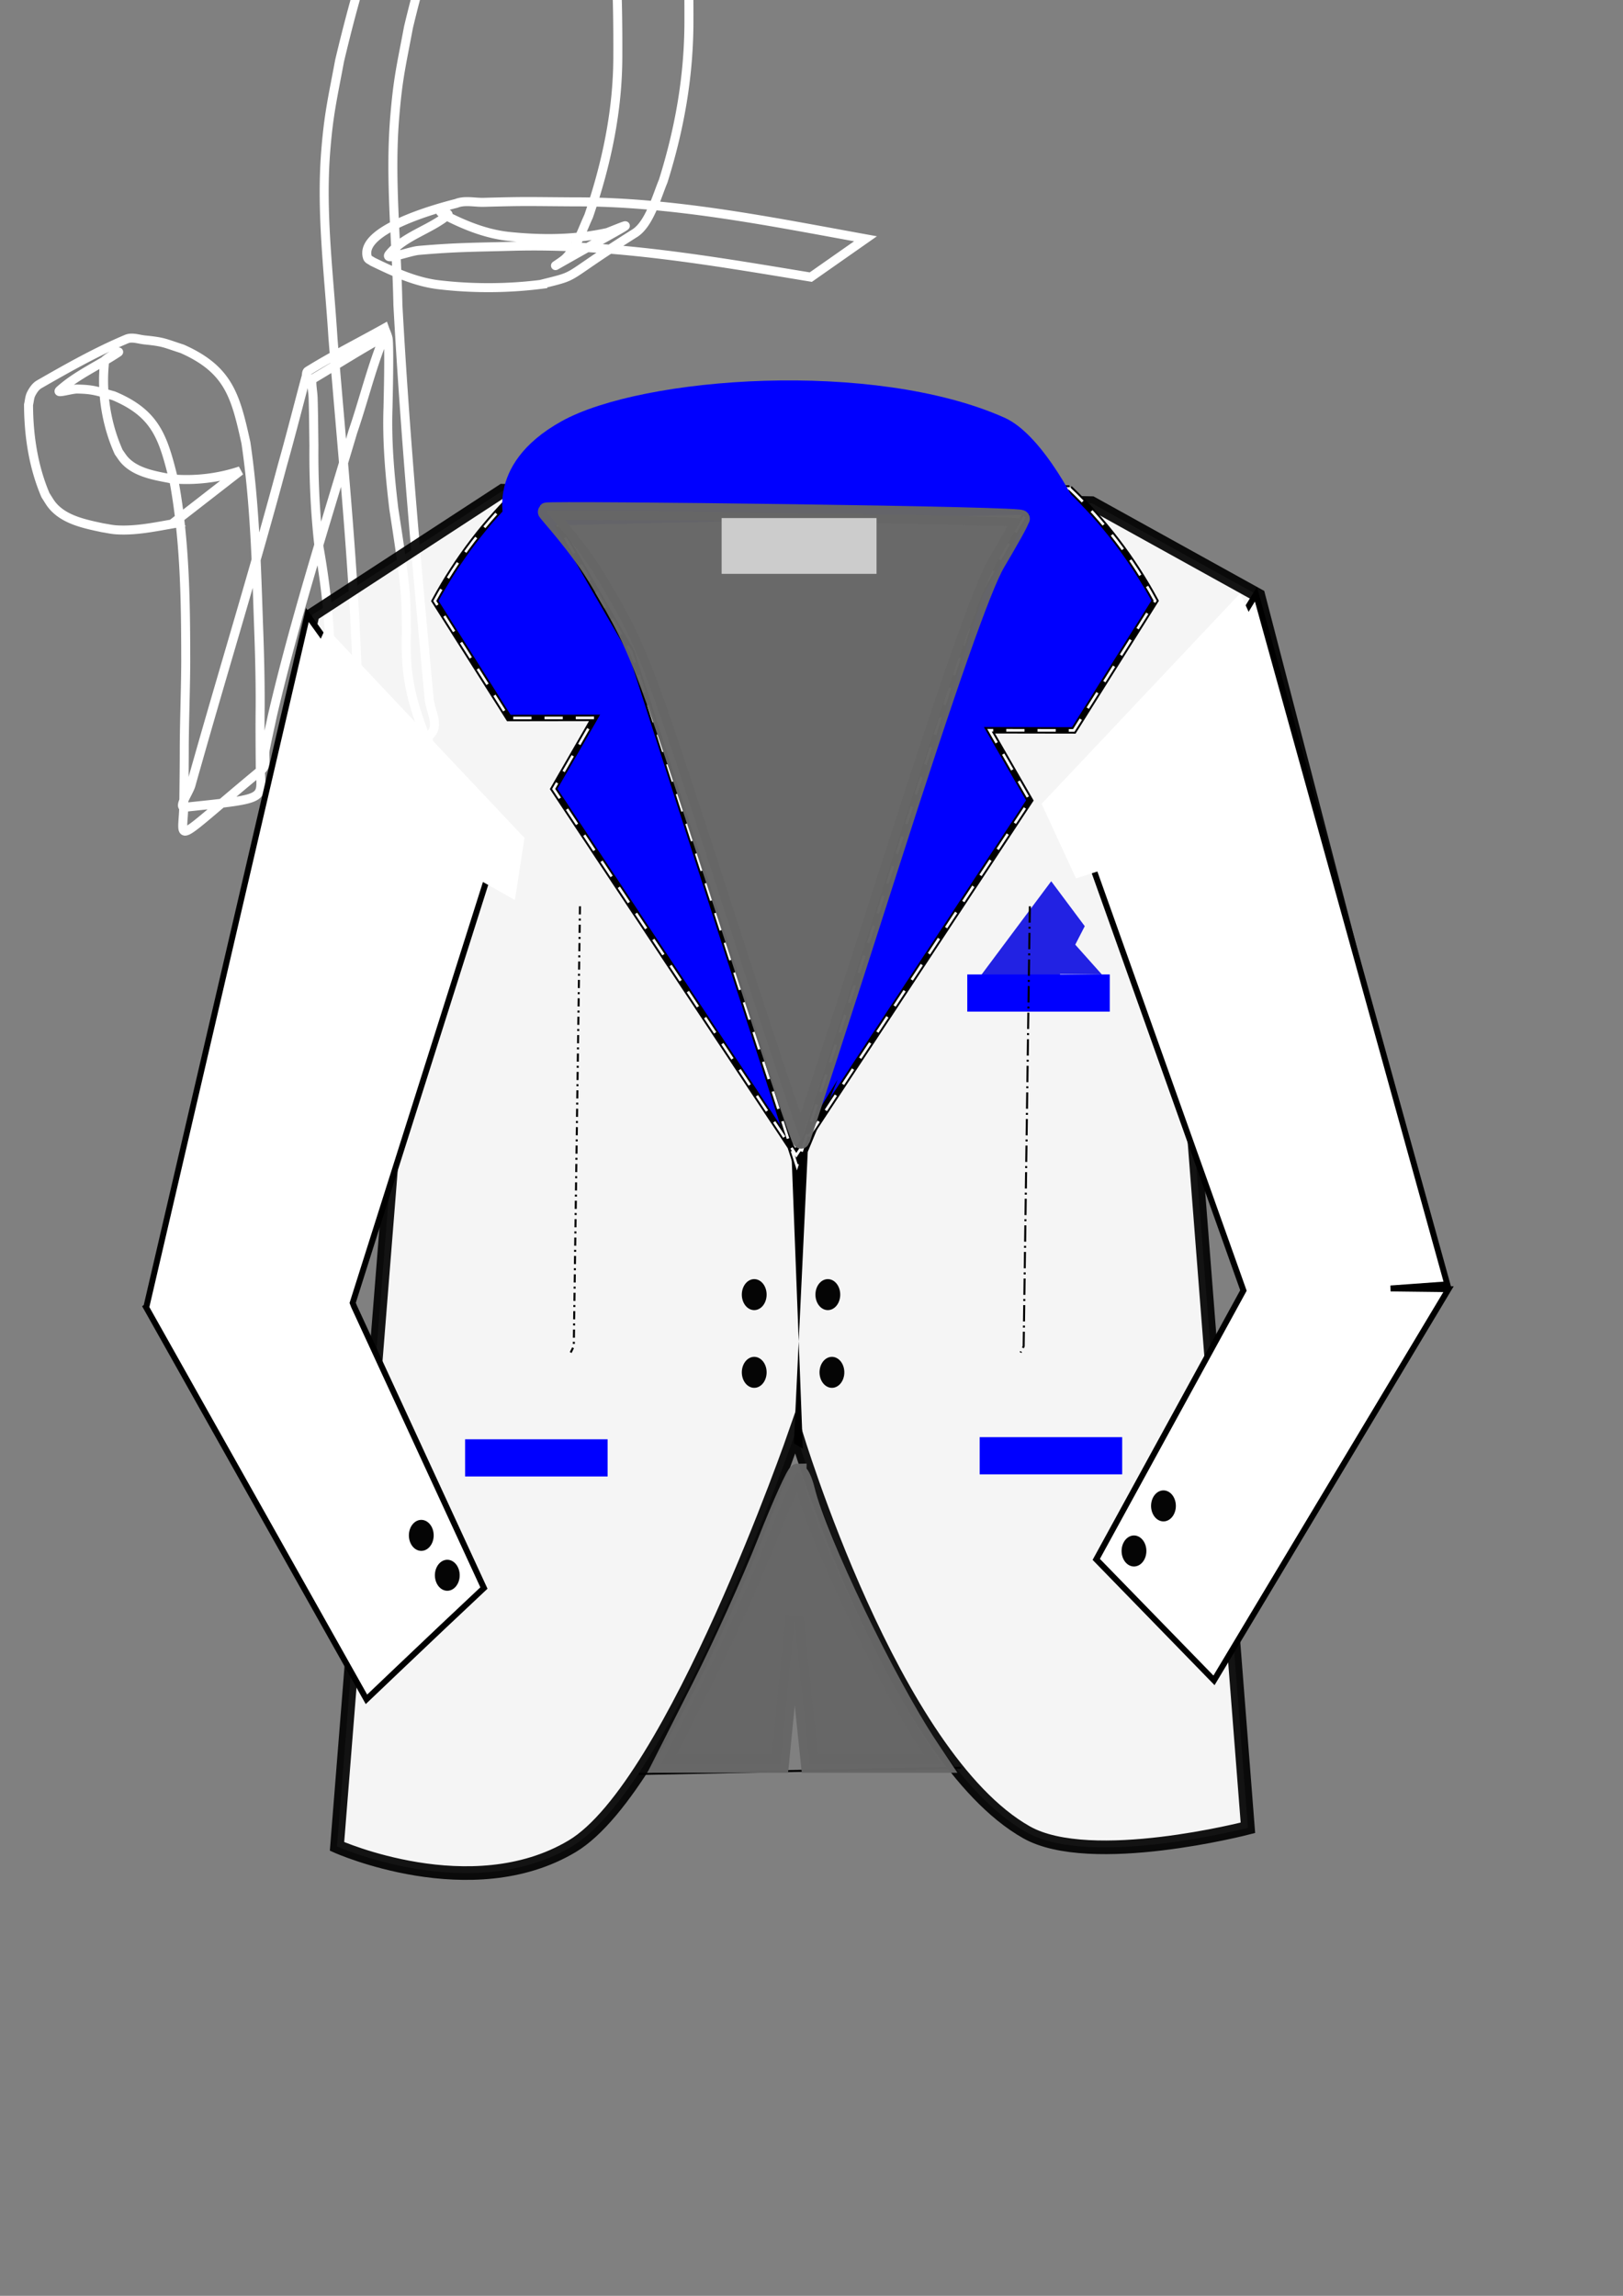
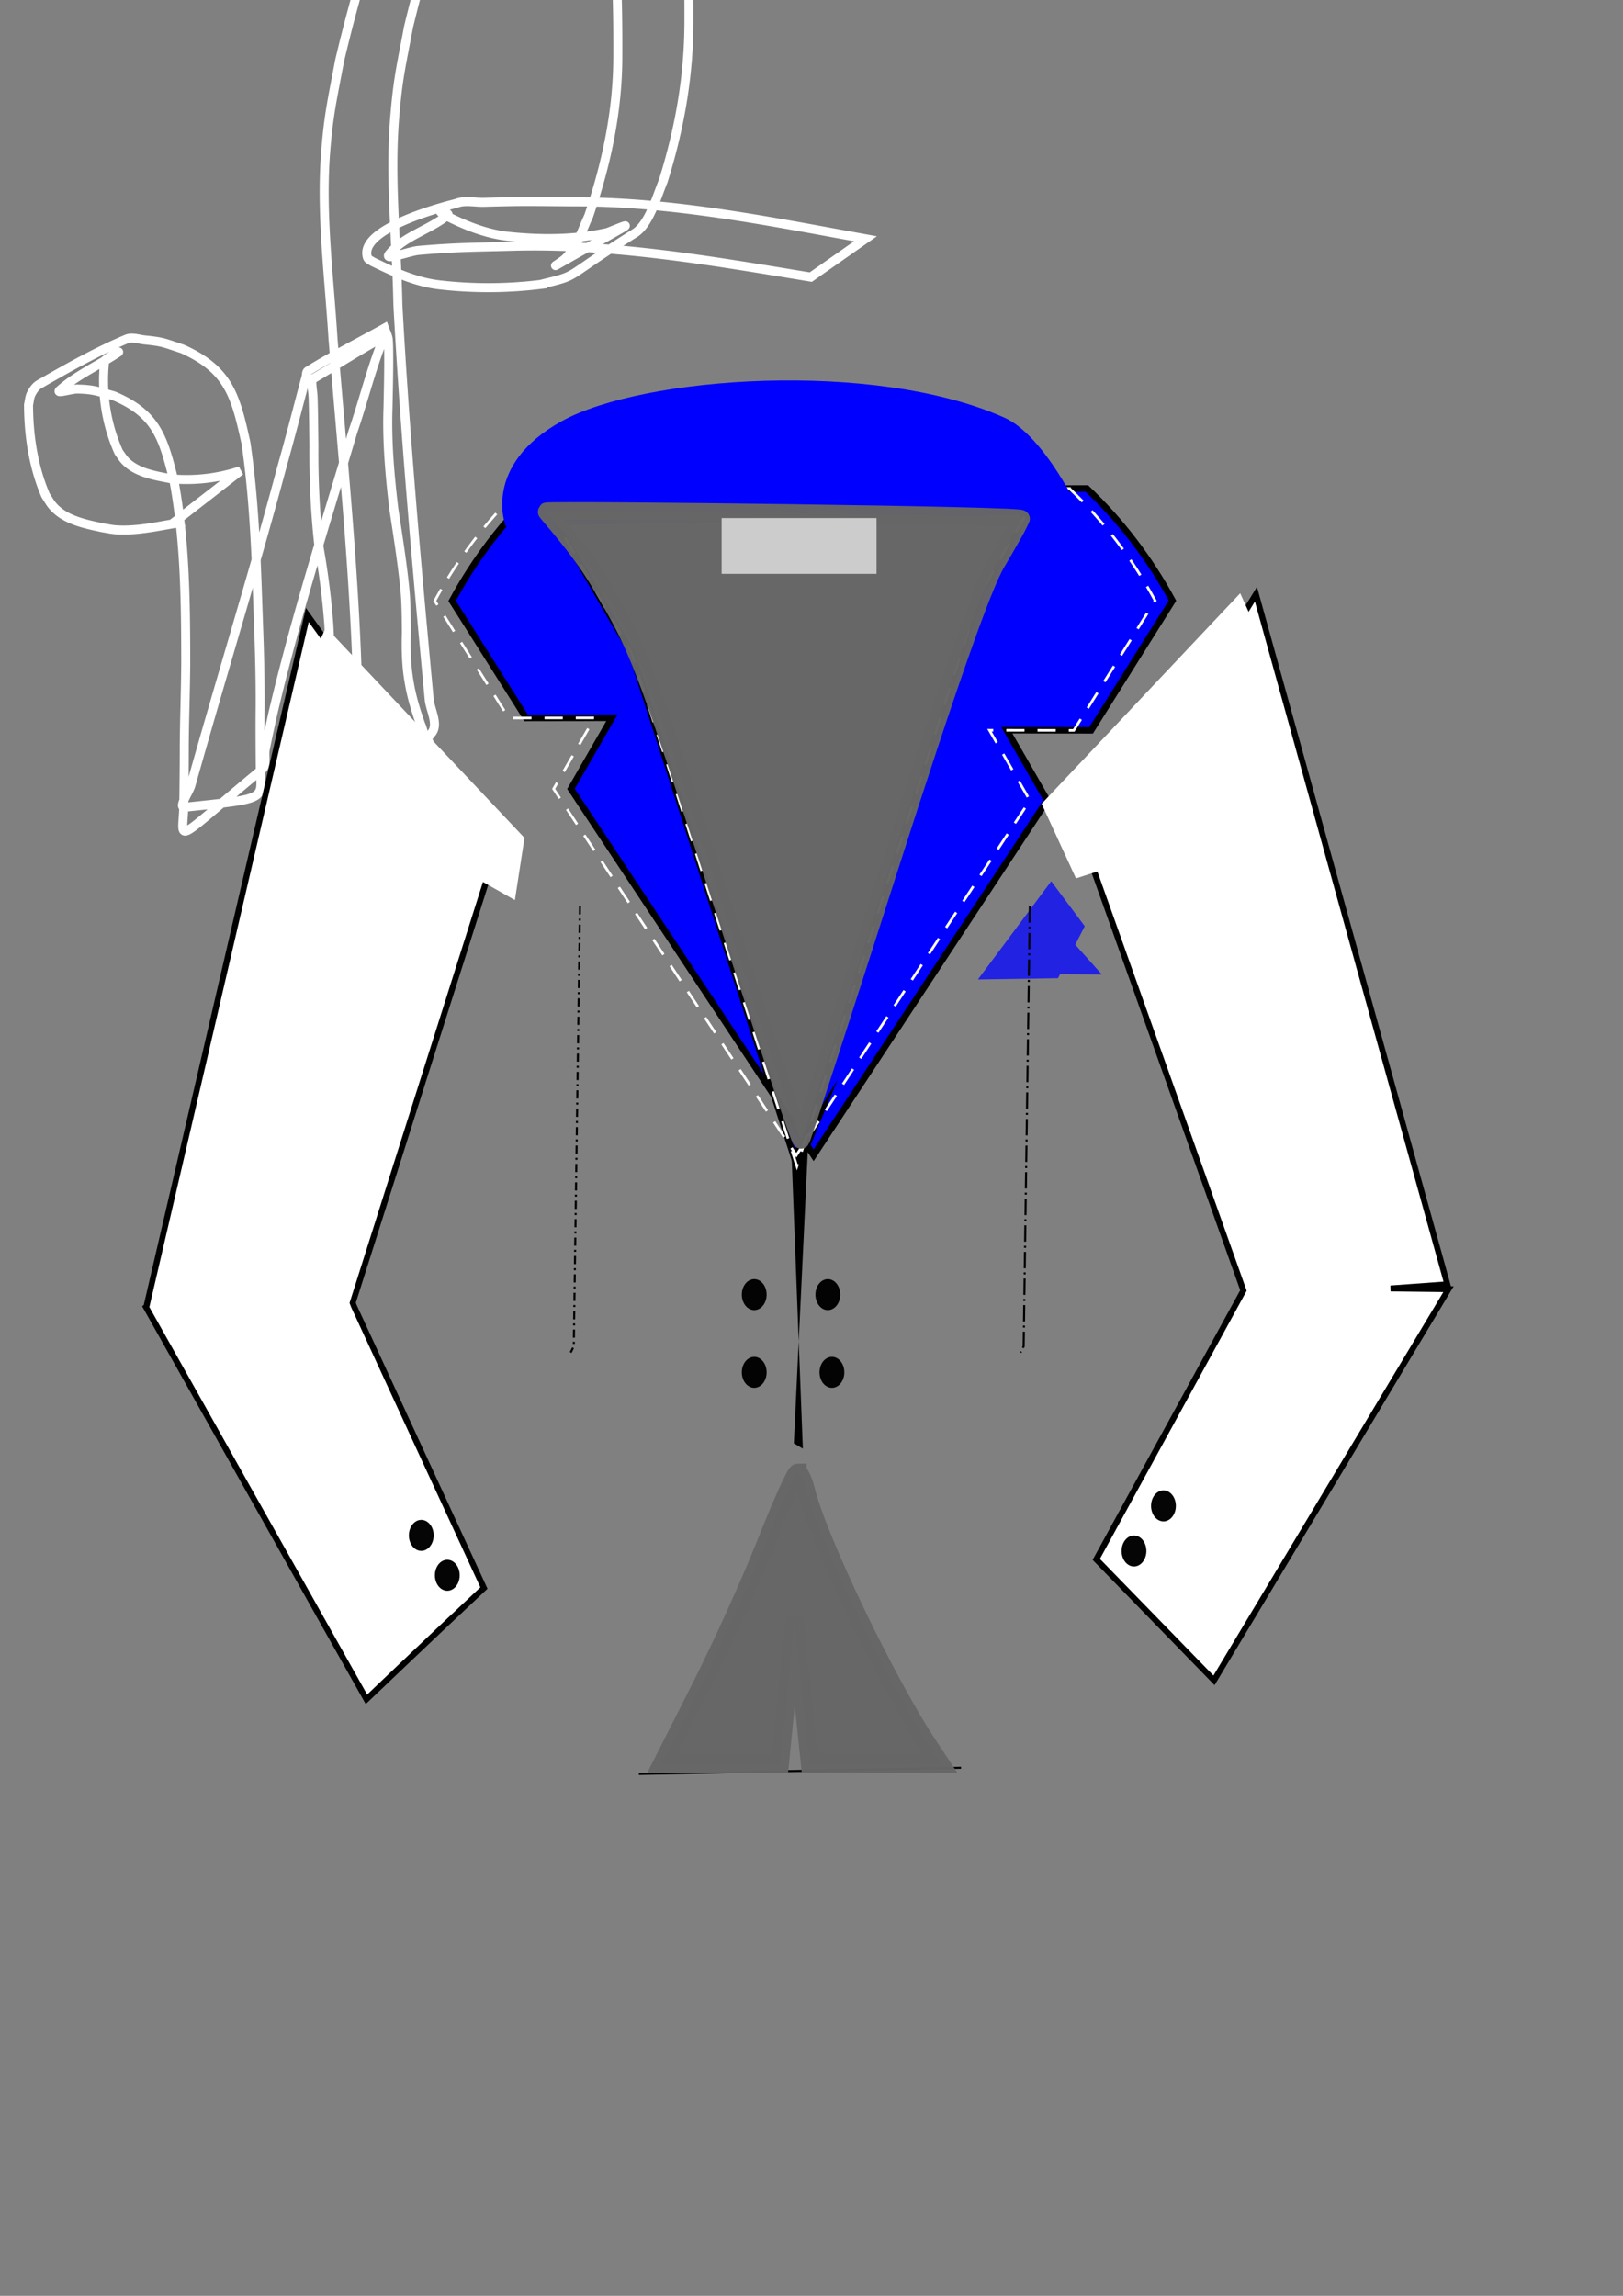
<svg xmlns="http://www.w3.org/2000/svg" width="210mm" height="297mm" viewBox="0 0 210 297">
  <rect x="0" y="0" width="210" height="297" fill="#808080" stroke="none" />
  <path d="M22.248 67.784c-2.37.417-4.834.924-7.256.753-.579-.04-1.147-.175-1.721-.262-2.25-.483-4.919-.998-6.486-2.867-.343-.41-.595-.887-.892-1.331-1.576-3.659-2.19-7.754-2.2-11.725.116-.47.125-.982.35-1.41.247-.473.568-.958 1.03-1.224 3.678-2.111 7.388-4.209 11.297-5.853.722-.304 1.569.032 2.348.111 2.515.256 2.45.377 4.863 1.155 6.014 2.68 6.886 6.052 8.236 12.138 1.15 7.774 1.36 15.657 1.632 23.502.134 3.56.23 7.118.213 10.68-.03 2.472-.01 4.944.01 7.416.028 4.682 1.578 4.355-9.731 5.563-.986.106.506-1.916.77-2.87.427-1.534.869-3.062 1.302-4.593 3.502-12.26 7.228-24.448 10.52-36.767.927-3.284 1.778-6.588 2.648-9.888.136-.516.272-1.033.418-1.546.073-.259.012-.628.24-.77 3.215-1.997 6.607-3.692 9.91-5.539.154.436.367.856.463 1.308.087.407.084 2.416.084 2.701.002 2.1-.048 4.2-.093 6.299-.154 4.376.24 8.742.754 13.082.502 3.263 1.017 6.523 1.374 9.806.233 2.064.236 4.142.249 6.217-.06 2.145-.015 4.276.364 6.392.308 1.891.866 3.686 1.5 5.485.326.633.467 1.972.933 2.523.067.08.183-.335.086-.3-3.152 1.15-6.028 4.025-9.366 3.684-1.531-.156.188-3.073.281-4.61-.097-17.128-1.912-34.199-3.292-51.26-.496-8.02-1.575-16.065-.948-24.113.382-4.911.901-6.97 1.806-11.828 2.1-8.823 4.64-17.62 8.504-25.847 1.052-1.926 2.04-3.971 3.51-5.63.431-.485.863-.995 1.415-1.336 10.275-6.352 7.186-5.322 13.158-6.94 3.856-.703 7.828-1.145 11.716-.482.394.127.82.18 1.18.38 2.895 1.61 3.686 7.072 4.253 9.915 1.186 8.168 1.48 16.434 1.46 24.679.016 7.188-1.189 14.024-3.33 20.852-.803 1.908-1.781 5.544-3.683 6.74-9.837 6.188-6.823 5.281-12.192 6.623a54.98 54.98 0 01-12.973.063c-3.11-.328-5.997-1.668-8.781-3.021-.209-.17-.539-.254-.626-.508-1.365-3.984 11.365-6.97 11.5-7.023 1.097-.432 2.356-.103 3.534-.134 5.631-.153 5.533-.098 11.658-.06 12.745-.045 25.26 2.51 37.74 4.777l-7.078 4.959v0c-12.753-2.104-25.568-4.343-38.552-3.991-4.962.135-7.426.116-12.189.538-1.266.112-4.594 1.44-3.785.46 1.922-2.335 5.208-3.115 7.549-5.03.254-.207-.565-.372-.89-.417-.17-.024.255.232.383.348 2.63 1.36 5.414 2.5 8.38 2.822 4.248.443 8.62.431 12.802-.504 4.108-1.632 3.21-1.362-6.64 4.238-.445.253.867-.555 1.227-.917 1.474-1.481 2.113-3.587 2.968-5.427 2.297-6.68 3.779-13.604 3.778-20.705.032-8.134-.206-16.32-1.596-24.35-.578-2.433-1.245-6.273-3.164-8.127-.62-.6-1.157-.628-1.95-.837-3.763-.519-7.583-.175-11.257.77-4.375 1.61-4.241 1.705 5.492-3.772.55-.31-1.059.703-1.516 1.14-1.617 1.548-2.63 3.653-3.8 5.519-4.326 8.122-7.155 16.97-9.291 25.898-.946 5.053-1.364 6.563-1.785 11.657-.666 8.081.263 16.189.411 24.27.927 17.016 2.457 33.978 4.041 50.943.112 1.48 1.26 3.279.335 4.439-7.96 9.986-9.242 10.34-11.135 4.316-.685-1.852-1.257-3.691-1.546-5.658-.444-2.17-.574-4.347-.486-6.561-.003-2.054-.024-4.11-.15-6.16a96.605 96.605 0 00-1.246-9.84c-.512-4.405-.719-8.832-.679-13.268-.032-2.053-.038-4.108-.104-6.16-.026-.816-.221-1.63-.152-2.444.005-.062.12-.039.18-.058 3.148-1.865 6.228-3.849 9.443-5.595.255-.138-.353.465-.478.726-.248.52-.443 1.064-.636 1.606-1.185 3.345-2.066 6.79-3.22 10.146-3.617 12.179-7.515 24.295-10.398 36.674-.31 1.461-.64 2.918-.929 4.384-.172.875.236 2.07-.451 2.638-12.152 10.055-10.107 9.481-10.09 4.343.028-2.485.059-4.97.058-7.456.026-3.62.172-7.237.19-10.857-.01-7.788-.092-15.629-1.51-23.312-1.386-5.572-2.228-8.732-7.82-11.08-2.07-.563-2.546-.83-4.71-.87-.754-.014-2.82.655-2.258.152 2.228-1.996 5.045-3.215 7.531-4.877.707-.472-3.12 1.46-1.792 1.813-.309 3.731.35 7.668 1.89 11.08.267.36.496.751.802 1.078C17.67 61.19 20.16 61.55 22.2 61.95a22.109 22.109 0 008.895-1.04l-8.848 6.874z" fill="none" stroke="#fff" stroke-width="1.165" stroke-linecap="square" />
-   <path d="M65.038 63.483L40.45 79.51l-19.814 87.56 31.568-36.08-8.597 107.87s17.366 7.782 30.43-.02c13.065-7.801 28.9-53.57 28.9-53.57s12.533 41.983 29.89 51.77c8.318 4.689 28.64-.585 28.64-.585l-8.22-105.464 32.974 36.08-23.398-90.037-21.57-11.946z" opacity=".919" fill="#fff" fill-rule="evenodd" stroke="#000" stroke-width="1.765" stroke-linecap="square" />
-   <path d="M138.382 63.198l-3.727.006-7.871 13.672-23.671 73.987-21.436-66.525L69.5 63.304l-2.242.004c-4.353 4.14-8.067 9.012-11.001 14.43l9.577 15.147 11.094-.017-5.293 9.193 31.399 47.392 30.22-45.903-5.226-9.079 10.911.017 10.528-16.78c-2.953-5.453-6.696-10.353-11.085-14.51z" fill="#00f" fill-rule="evenodd" stroke="#000" stroke-width=".837" stroke-linecap="square" />
+   <path d="M138.382 63.198l-3.727.006-7.871 13.672-23.671 73.987-21.436-66.525L69.5 63.304c-4.353 4.14-8.067 9.012-11.001 14.43l9.577 15.147 11.094-.017-5.293 9.193 31.399 47.392 30.22-45.903-5.226-9.079 10.911.017 10.528-16.78c-2.953-5.453-6.696-10.353-11.085-14.51z" fill="#00f" fill-rule="evenodd" stroke="#000" stroke-width=".837" stroke-linecap="square" />
  <path d="M39.765 79.558l-20.817 89.466-.225-.226 28.692 51.037s7.552-7.2 9.824-9.339l5.377-5.06-16.808-36.433-.176-.453 17.786-56.12zM162.505 76.87l-21.316 34.76 19.7 55.315-.12.22-18.924 34.567 15.234 15.649 30.345-50.605-7.494-.092 7.34-.535z" fill="#fff" fill-rule="evenodd" stroke="#000" stroke-width=".765" />
  <path d="M136.017 114.003l-9.485 12.706 10.362-.164.28-.542 5.404.071-3.45-3.867 1.229-2.39z" fill="#2222e3" fill-rule="evenodd" />
  <path d="M108.388 139.663l-3.874 9.357-1.797 37.698 1.163.69-1.464-38.091z" style="line-height:normal;font-variant-ligatures:normal;font-variant-position:normal;font-variant-caps:normal;font-variant-numeric:normal;font-variant-alternates:normal;font-feature-settings:normal;text-indent:0;text-align:start;text-decoration-line:none;text-decoration-style:solid;text-decoration-color:#000;text-transform:none;text-orientation:mixed;white-space:normal;shape-padding:0;isolation:auto;mix-blend-mode:normal;solid-color:#000;solid-opacity:1" color="#000" font-weight="400" font-family="sans-serif" overflow="visible" />
-   <path fill="#00f" fill-rule="evenodd" d="M125.154 126.061h18.44v4.811h-18.44zM126.758 185.921h18.44v4.811h-18.44zM60.179 186.193h18.44v4.811H60.18z" />
  <path d="M82.66 229.489l41.692-.802" stroke="#000" stroke-width=".265" />
  <path d="M103.208 190.505c-.283.003-2.115 4.062-4.072 9.02-1.956 4.958-5.793 13.434-8.527 18.836l-4.971 9.822h15.284l1.876-19.046 1.989 19.046h16.933l-1.467-2.205c-5.51-8.282-14.374-26.731-15.987-33.273-.3-1.213-.775-2.203-1.058-2.2z" opacity=".98" fill="#666" fill-rule="evenodd" stroke="#666" stroke-width="2.318" stroke-linecap="square" />
  <path d="M108.71 167.673a1.604 2.004 0 01-1.746 1.803 1.604 2.004 0 01-1.447-2.177 1.604 2.004 0 011.738-1.816 1.604 2.004 0 011.457 2.167M99.185 177.727a1.604 2.004 0 01-1.745 1.803 1.604 2.004 0 01-1.448-2.177 1.604 2.004 0 011.738-1.815 1.604 2.004 0 011.457 2.167M109.24 177.727a1.604 2.004 0 01-1.746 1.803 1.604 2.004 0 01-1.448-2.177 1.604 2.004 0 011.738-1.815 1.604 2.004 0 011.457 2.167M99.185 167.673a1.604 2.004 0 01-1.745 1.803 1.604 2.004 0 01-1.448-2.177 1.604 2.004 0 011.738-1.816 1.604 2.004 0 011.457 2.167" opacity=".98" fill-rule="evenodd" />
  <path d="M75.043 117.241l-.801 56.926-.401.802" fill="none" stroke="#000" stroke-width=".265" stroke-dasharray="1.058,.529,.265,.529" />
  <path d="M133.252 117.241l-.802 56.926-.4.802" fill="none" stroke="#000" stroke-width=".265" stroke-dasharray="2.117,.529,.265,.529" />
  <path d="M40.166 85.572l2.005-4.41 25.693 27.234-1.24 8.044-12.026-6.815zM162.473 81.162l-2.005-4.41-25.693 27.235 4.447 9.647 12.427-4.01z" fill="#fff" fill-rule="evenodd" />
  <path d="M59.472 203.979a1.604 2.004 0 01-1.746 1.803 1.604 2.004 0 01-1.447-2.177 1.604 2.004 0 011.737-1.816 1.604 2.004 0 011.457 2.167M148.322 200.837a1.604 2.004 0 01-1.745 1.803 1.604 2.004 0 01-1.448-2.177 1.604 2.004 0 011.738-1.815 1.604 2.004 0 011.457 2.167M56.106 198.818a1.604 2.004 0 01-1.746 1.803 1.604 2.004 0 01-1.447-2.177 1.604 2.004 0 011.738-1.815 1.604 2.004 0 011.457 2.166M152.137 195.004a1.604 2.004 0 01-1.746 1.803 1.604 2.004 0 01-1.447-2.177 1.604 2.004 0 011.737-1.816 1.604 2.004 0 011.457 2.167" opacity=".98" fill-rule="evenodd" />
  <path d="M138.382 63.198l-3.727.006-7.871 13.672-23.671 73.987-21.436-66.525L69.5 63.304l-2.242.004c-4.353 4.14-8.067 9.012-11.001 14.43l9.577 15.147 11.094-.017-5.293 9.193 31.399 47.392 30.22-45.903-5.226-9.079 10.911.017 10.528-16.78c-2.953-5.453-6.696-10.353-11.085-14.51z" fill="none" stroke="#fff" stroke-width=".337" stroke-linecap="square" stroke-dasharray="2.022,2.022" />
  <path d="M72.707 54.47c10.458-5.779 40.364-7.966 57.257-.44 5.203 2.318 9.865 12.387 9.865 12.387L65.442 68.1s-3.193-7.851 7.265-13.63z" fill="#00f" fill-rule="evenodd" />
  <path d="M96.19 125.366c-13.065-40.432-13.202-40.8-18.575-49.948-2.794-4.76-6.997-9.169-6.906-9.26.263-.263 63.93.49 61.329.986.135.136-1.634 3.19-3.109 5.688-1.816 3.077-6.287 15.802-13.86 39.452-6.148 19.2-11.286 35.029-11.416 35.175-.131.146-3.49-9.796-7.463-22.093z" opacity=".98" fill="#666" fill-rule="evenodd" stroke="#666" stroke-width="2.284" stroke-linecap="square" />
  <path fill="#ccc" fill-rule="evenodd" d="M93.372 67.02h20.044v7.216H93.372z" />
</svg>